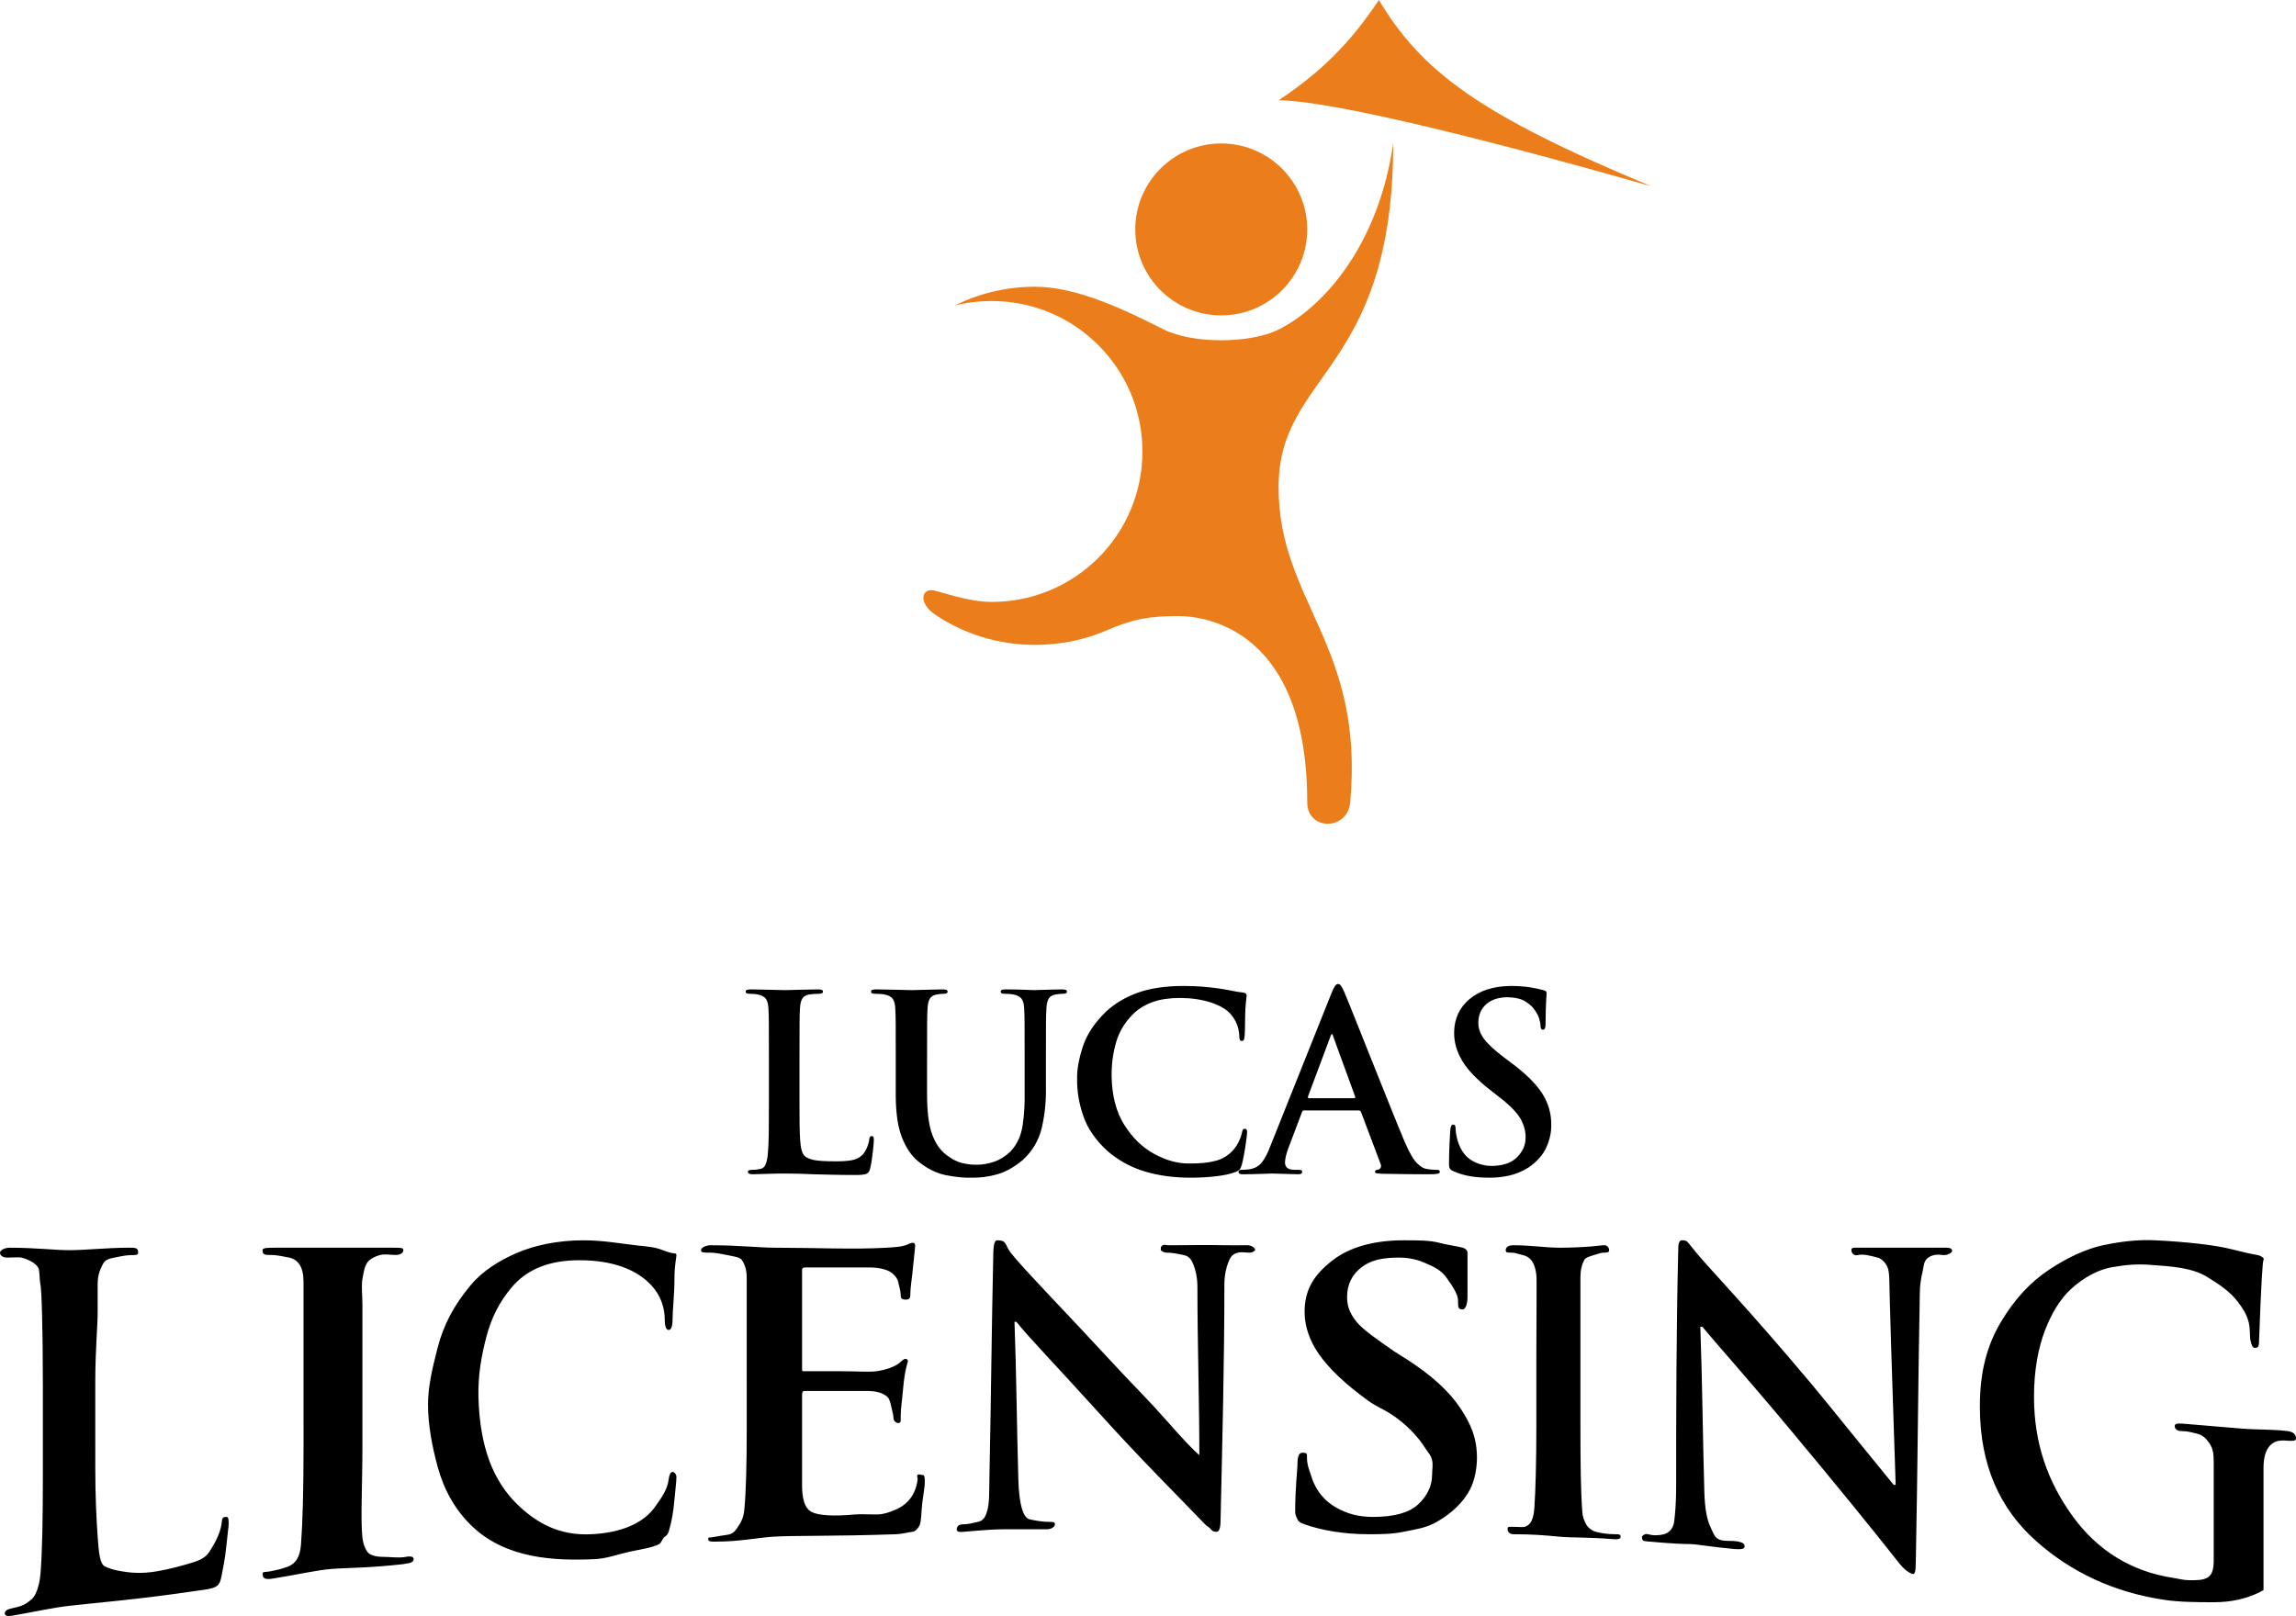
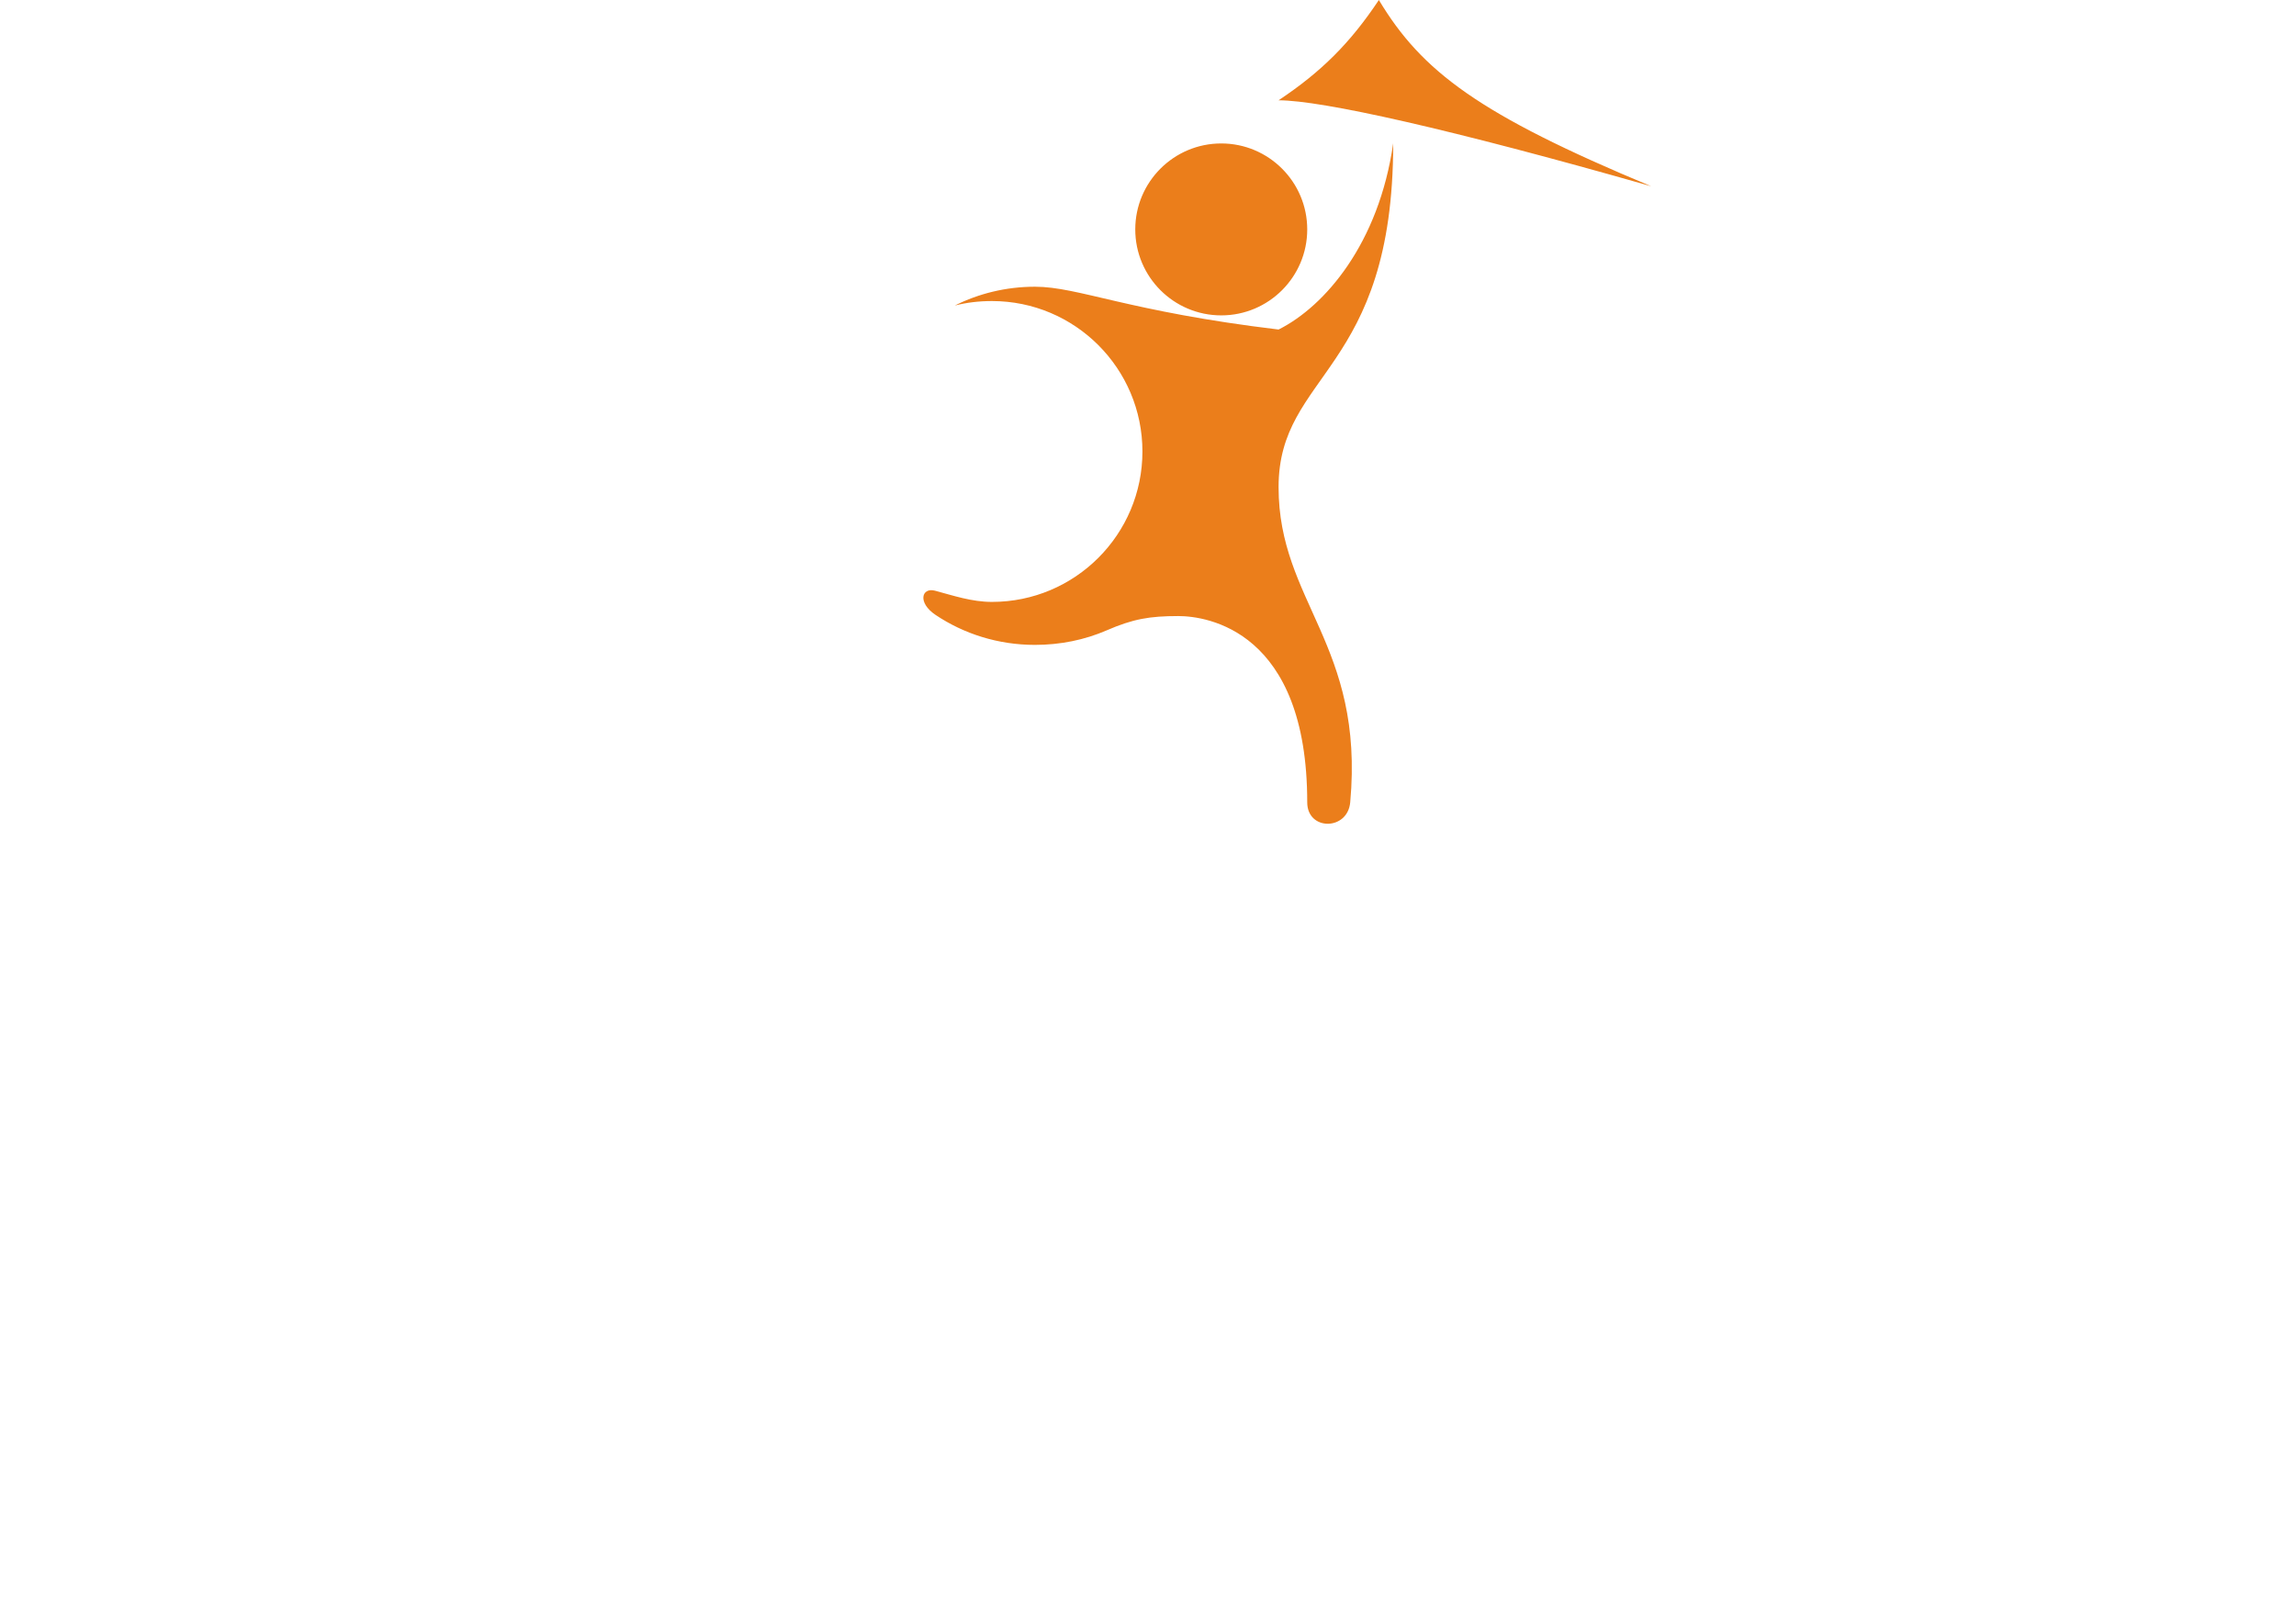
<svg xmlns="http://www.w3.org/2000/svg" version="1.1" id="svg2718" x="0px" y="0px" width="1000px" height="704.012px" viewBox="-436 -352.055 1000 704.012" enable-background="new -436 -352.055 1000 704.012" xml:space="preserve">
-   <path id="path3564" fill="#EB7E1B" d="M95.906-289.562c-20.676,0-37.453,16.777-37.453,37.453c0,20.668,16.777,37.445,37.453,37.445  c20.668,0,37.445-16.777,37.445-37.445C133.352-272.785,116.574-289.562,95.906-289.562z M14.764-227.146  c-12.527,0-24.414,2.937-34.912,8.194c5.173-1.32,10.612-1.953,16.189-1.953c36.175,0,65.533,29.358,65.533,65.537  c0,36.171-29.358,65.529-65.533,65.529c-8.785,0-16.769-2.731-24.769-4.875c-5.867-1.572-7.786,5.188,0.194,10.536  c12.383,8.293,27.317,13.062,43.297,13.062c11.036,0,21.69-2.182,31.208-6.317c11.467-4.982,18.723-6.241,31.212-6.241  c12.481,0,56.168,6.241,56.168,81.139c0,12.481,17.593,12.428,18.723,0c6.24-68.657-31.205-87.379-31.205-137.314  c0-49.927,49.927-49.927,49.927-149.788c-6.24,43.686-29.8,71.076-49.927,81.139c-12.481,6.241-37.444,6.241-49.934,0  C55.184-216.381,33.738-227.146,14.764-227.146z M120.869-308.361c18.723-12.482,31.205-24.971,43.687-43.694  c18.723,31.212,43.686,49.935,118.591,81.139C195.76-295.88,139.592-308.361,120.869-308.361z" />
-   <path d="M-87.791,109.859c-0.004-7.813,0.004-13.176,0.027-16.083c0.022-2.914,0.083-5.081,0.187-6.5  c0.077-1.854,0.401-3.266,0.969-4.234c0.572-0.977,1.56-1.587,2.972-1.839c0.66-0.106,1.366-0.183,2.117-0.236  c0.751-0.053,1.43-0.084,2.037-0.084c0.637,0.008,1.118-0.061,1.438-0.198s0.48-0.396,0.48-0.763s-0.187-0.618-0.561-0.756  c-0.374-0.137-0.931-0.205-1.679-0.198c-2.262,0.016-4.875,0.069-7.843,0.16c-2.968,0.092-5.181,0.146-6.646,0.16  c-1.552-0.015-3.719-0.068-6.496-0.16c-2.781-0.091-5.478-0.145-8.099-0.16c-0.793-0.007-1.385,0.062-1.77,0.198  c-0.382,0.138-0.576,0.39-0.572,0.756s0.156,0.625,0.465,0.763s0.759,0.206,1.347,0.198c0.698,0,1.35,0.031,1.957,0.084  c0.606,0.054,1.125,0.13,1.556,0.236c1.717,0.352,2.892,1.008,3.529,1.961c0.637,0.946,0.988,2.319,1.053,4.112  c0.103,1.419,0.164,3.586,0.187,6.5c0.023,2.907,0.03,8.271,0.026,16.083v18.745c0.012,4.96-0.011,9.407-0.064,13.345  c-0.058,3.944-0.214,7.057-0.469,9.354c-0.18,1.563-0.481,2.876-0.904,3.921c-0.423,1.053-1.148,1.694-2.182,1.938  c-0.48,0.106-1.042,0.206-1.678,0.289c-0.641,0.084-1.358,0.13-2.159,0.13c-0.629,0.008-1.072,0.084-1.332,0.229  c-0.255,0.152-0.381,0.358-0.374,0.625c0.019,0.732,0.729,1.084,2.132,1.068c1.083-0.008,2.27-0.046,3.555-0.106  c1.286-0.062,2.548-0.1,3.796-0.107c1.297-0.053,2.483-0.084,3.555-0.091c1.072-0.016,1.911-0.016,2.518-0.016  c2.151,0,4.265,0.022,6.336,0.076c2.075,0.054,4.292,0.138,6.656,0.244c2.369,0.062,5.013,0.122,7.927,0.198  c2.911,0.076,6.271,0.114,10.079,0.122c2.663,0.023,4.395-0.16,5.191-0.564c0.801-0.396,1.305-1.167,1.519-2.312  c0.438-1.793,0.813-4.074,1.118-6.852c0.309-2.77,0.469-4.569,0.48-5.401c0.012-0.633-0.038-1.099-0.145-1.389  c-0.11-0.282-0.343-0.427-0.706-0.42c-0.416,0-0.706,0.153-0.866,0.436c-0.164,0.29-0.264,0.671-0.306,1.159  c-0.129,1.068-0.458,2.213-0.988,3.434c-0.526,1.229-1.122,2.212-1.781,2.96c-1.335,1.381-3.037,2.235-5.116,2.571  c-2.079,0.328-4.528,0.466-7.351,0.412c-4.059,0-7.019-0.19-8.88-0.572c-1.862-0.39-3.197-0.977-4.009-1.771  c-1.072-0.945-1.724-3.296-1.957-7.064c-0.232-3.762-0.328-9.041-0.278-15.847V109.859z M-45.871,125.416  c0.058,7.621,0.958,13.648,2.705,18.066c1.748,4.417,4.006,7.805,6.779,10.162c4.036,3.38,8.244,5.485,12.623,6.31  c4.383,0.824,8.057,1.175,11.024,1.038c3.483,0.091,7.095-0.382,10.841-1.396c3.746-1.022,7.519-3.113,11.318-6.271  c4.337-3.952,7.141-8.781,8.415-14.473c1.274-5.699,1.843-11.566,1.705-17.594v-11.398c-0.003-7.813,0.004-13.176,0.027-16.083  c0.023-2.914,0.084-5.081,0.187-6.5c0.076-1.854,0.4-3.266,0.973-4.234c0.568-0.977,1.56-1.587,2.968-1.839  c0.614-0.106,1.145-0.183,1.583-0.236c0.443-0.053,0.946-0.084,1.507-0.084c0.637,0.008,1.118-0.061,1.438-0.198  c0.32-0.138,0.477-0.396,0.48-0.763c-0.004-0.366-0.187-0.618-0.561-0.756c-0.374-0.137-0.931-0.205-1.678-0.198  c-2.243,0.016-4.627,0.069-7.149,0.16c-2.525,0.092-4.188,0.146-4.993,0.16c-0.218-0.015-1.595-0.068-4.131-0.16  c-2.533-0.091-5.242-0.145-8.122-0.16c-0.744-0.007-1.305,0.062-1.678,0.198c-0.37,0.138-0.557,0.39-0.557,0.756  s0.156,0.625,0.465,0.763s0.755,0.206,1.343,0.198c0.622,0,1.301,0.031,2.037,0.084c0.74,0.054,1.339,0.13,1.8,0.236  c1.713,0.352,2.892,1.008,3.529,1.961c0.637,0.946,0.988,2.319,1.053,4.112c0.099,1.419,0.164,3.586,0.183,6.5  c0.023,2.907,0.035,8.271,0.027,16.083v13.313c0.111,5.539-0.187,10.582-0.889,15.129c-0.706,4.547-2.468,8.316-5.288,11.292  c-2.186,2.105-4.581,3.593-7.19,4.479c-2.613,0.877-5.116,1.305-7.511,1.273c-1.838,0.069-3.914-0.168-6.218-0.701  c-2.308-0.534-4.673-1.755-7.099-3.662c-2.628-1.992-4.666-4.96-6.111-8.912c-1.446-3.944-2.178-9.712-2.197-17.295v-14.916  c-0.004-7.813,0.004-13.176,0.027-16.083c0.023-2.914,0.084-5.081,0.187-6.5c0.076-1.854,0.4-3.266,0.973-4.234  c0.568-0.977,1.56-1.587,2.968-1.839c0.614-0.106,1.145-0.183,1.587-0.236c0.438-0.053,0.942-0.084,1.503-0.084  c0.538,0.008,0.954-0.061,1.251-0.198c0.298-0.138,0.45-0.396,0.454-0.763c0-0.366-0.19-0.618-0.572-0.756  c-0.385-0.137-0.977-0.205-1.773-0.198c-2.064,0.016-4.406,0.069-7.031,0.16c-2.621,0.092-4.646,0.146-6.069,0.16  c-1.693-0.015-3.982-0.068-6.859-0.16c-2.88-0.091-5.779-0.145-8.697-0.16c-0.793-0.007-1.385,0.062-1.77,0.198  c-0.385,0.138-0.576,0.39-0.572,0.756s0.156,0.625,0.465,0.763s0.759,0.206,1.347,0.198c0.771,0,1.545,0.031,2.315,0.084  c0.774,0.054,1.385,0.13,1.839,0.236c1.717,0.352,2.892,1.008,3.528,1.961c0.637,0.946,0.988,2.319,1.053,4.112  c0.099,1.419,0.164,3.586,0.187,6.5c0.019,2.907,0.03,8.271,0.022,16.083V125.416z M82.883,160.992  c3.518,0.007,7.034-0.191,10.552-0.588c3.509-0.389,6.394-1.015,8.621-1.861c0.877-0.344,1.495-0.725,1.869-1.145  c0.366-0.42,0.671-1.068,0.907-1.945c0.565-2.091,1.084-4.746,1.572-7.966c0.48-3.212,0.732-5.279,0.771-6.202  c0.008-0.442-0.062-0.809-0.206-1.122c-0.138-0.305-0.389-0.465-0.755-0.473c-0.405-0.022-0.71,0.122-0.894,0.42  c-0.183,0.305-0.351,0.877-0.488,1.709c-0.229,1.007-0.655,2.166-1.297,3.471c-0.633,1.313-1.411,2.503-2.326,3.556  c-2.083,2.396-4.678,4.006-7.79,4.822c-3.112,0.823-7.012,1.205-11.703,1.144c-4.914,0.008-9.926-1.396-15.046-4.196  c-5.123-2.8-9.453-7.003-12.985-12.626c-3.536-5.615-5.379-12.649-5.527-21.096c-0.08-5.226,0.583-10.224,1.983-14.999  c1.4-4.769,4.005-8.965,7.816-12.597c2.304-2.136,5.07-3.769,8.297-4.897c3.223-1.129,7.129-1.694,11.729-1.709  c4.967,0.046,9.361,0.679,13.169,1.907c3.807,1.229,6.63,2.792,8.461,4.699c1.327,1.42,2.334,2.983,3.036,4.7  c0.687,1.725,1.061,3.426,1.114,5.104c-0.008,0.748,0.061,1.328,0.214,1.732c0.152,0.404,0.435,0.603,0.854,0.61  c0.458,0,0.778-0.214,0.962-0.626c0.168-0.412,0.274-1.022,0.313-1.823c0.1-1.19,0.146-2.938,0.16-5.233  c0.016-2.297,0.069-4.387,0.16-6.271c0.114-1.823,0.237-3.158,0.344-4.014c0.122-0.847,0.183-1.465,0.19-1.846  c0.008-0.328-0.114-0.61-0.358-0.84c-0.244-0.236-0.656-0.381-1.236-0.442c-1.594-0.183-3.265-0.457-5.012-0.823  s-3.632-0.694-5.646-0.984c-2.372-0.328-4.737-0.58-7.087-0.771c-2.343-0.191-5.127-0.29-8.362-0.298  c-7.858,0.03-14.5,1.038-19.905,3.014c-5.401,1.976-9.987,4.738-13.756,8.278c-4.993,4.867-8.346,10.002-10.067,15.396  c-1.716,5.395-2.514,9.995-2.396,13.794c-0.103,5.257,0.793,10.644,2.689,16.151c1.896,5.517,5.401,10.605,10.521,15.274  c4.852,4.165,10.33,7.156,16.434,8.965C68.883,160.152,75.581,161.037,82.883,160.992L82.883,160.992z M155.736,131.695  c0.511-0.016,0.869,0.236,1.06,0.747l8.522,22.583c0.244,0.648,0.244,1.19,0,1.625c-0.244,0.436-0.564,0.71-0.961,0.824  c-0.526,0.054-0.908,0.145-1.145,0.282c-0.229,0.138-0.352,0.366-0.344,0.679c0.008,0.359,0.306,0.58,0.878,0.664  c0.572,0.092,1.343,0.152,2.319,0.19c4.325,0.1,8.27,0.16,11.825,0.184c3.556,0.022,6.317,0.03,8.301,0.03  c1.938,0.008,3.242-0.061,3.937-0.214c0.687-0.152,1.008-0.435,0.969-0.854c-0.007-0.358-0.129-0.595-0.373-0.701  c-0.244-0.115-0.58-0.16-1.008-0.153c-0.648,0.008-1.357-0.022-2.121-0.091c-0.763-0.062-1.556-0.176-2.357-0.328  c-1.121-0.122-2.448-0.924-4.005-2.411c-1.557-1.495-3.342-4.563-5.371-9.201c-1.771-4.219-3.982-9.636-6.638-16.251  c-2.67-6.606-5.387-13.404-8.163-20.386c-2.785-6.98-5.234-13.13-7.37-18.447c-2.121-5.325-3.54-8.797-4.242-10.438  c-0.519-1.213-0.977-2.083-1.373-2.616c-0.396-0.542-0.832-0.802-1.297-0.786c-0.504-0.016-0.977,0.305-1.404,0.969  c-0.435,0.664-0.961,1.763-1.571,3.288l-26.741,66.902c-1,2.686-2.167,4.875-3.486,6.554c-1.328,1.671-3.182,2.686-5.57,3.029  c-0.449,0.061-0.991,0.106-1.609,0.152c-0.626,0.038-1.19,0.061-1.693,0.061c-0.42,0-0.74,0.062-0.954,0.191  c-0.214,0.129-0.32,0.351-0.32,0.663c0,0.42,0.16,0.702,0.488,0.854c0.336,0.153,0.839,0.222,1.533,0.214  c2.877-0.016,5.517-0.068,7.927-0.16c2.403-0.092,3.952-0.145,4.639-0.16c1.709,0.016,3.571,0.068,5.615,0.16  c2.03,0.092,3.922,0.145,5.677,0.16c0.595,0.008,1.038-0.061,1.351-0.214c0.313-0.152,0.465-0.435,0.465-0.854  c0.016-0.313-0.091-0.534-0.32-0.663c-0.229-0.13-0.656-0.191-1.281-0.191h-1.595c-1.625-0.015-2.747-0.328-3.364-0.931  c-0.626-0.603-0.932-1.389-0.9-2.365c0-0.663,0.137-1.579,0.404-2.731c0.267-1.159,0.664-2.41,1.197-3.769l5.753-15.236  c0.1-0.313,0.222-0.533,0.358-0.663c0.146-0.13,0.344-0.19,0.603-0.19H155.736z M134.106,126.369c-0.214,0-0.351-0.076-0.412-0.213  c-0.068-0.138-0.068-0.313-0.015-0.526l9.804-26.207c0.046-0.229,0.129-0.442,0.236-0.642c0.106-0.198,0.236-0.305,0.404-0.32  c0.152,0.016,0.267,0.122,0.343,0.32c0.069,0.199,0.138,0.412,0.184,0.642l9.59,26.306c0.062,0.168,0.046,0.32-0.03,0.442  c-0.076,0.13-0.244,0.191-0.504,0.198H134.106z M212.674,160.992c2.846,0.03,5.707-0.268,8.591-0.9  c2.884-0.642,5.669-1.793,8.354-3.464c3.769-2.579,6.394-5.524,7.873-8.827c1.488-3.312,2.197-6.546,2.137-9.713  c0.076-4.951-1.221-9.528-3.906-13.74c-2.671-4.211-7.202-8.683-13.565-13.42l-2.983-2.243c-4.341-3.266-7.331-6.05-8.964-8.347  c-1.633-2.296-2.411-4.623-2.327-6.988c0.038-3.258,1.167-5.883,3.38-7.881c2.22-2.007,5.317-3.037,9.292-3.09  c3.418,0.091,6.021,0.701,7.806,1.846c1.793,1.145,3.06,2.266,3.807,3.372c1.099,1.442,1.839,2.839,2.228,4.196  c0.39,1.351,0.564,2.297,0.55,2.831c-0.023,1.281,0.336,1.922,1.061,1.922c0.419,0.008,0.725-0.229,0.907-0.725  c0.184-0.488,0.268-1.313,0.26-2.472c0.023-4.082,0.092-7.08,0.214-8.987c0.13-1.915,0.198-3.182,0.214-3.8  c0-0.366-0.122-0.641-0.382-0.839c-0.26-0.191-0.626-0.336-1.106-0.436c-1.365-0.404-3.212-0.801-5.531-1.189  c-2.304-0.39-5.188-0.596-8.637-0.626c-7.507,0.106-13.458,1.999-17.853,5.677c-4.409,3.677-6.652,8.491-6.76,14.457  c-0.076,4.258,1.091,8.4,3.494,12.429c2.396,4.028,6.493,8.301,12.276,12.817l4.905,3.837c4.303,3.418,7.142,6.471,8.53,9.163  c1.388,2.693,2.021,5.325,1.907,7.882c0,2.975-1.175,5.706-3.54,8.193c-2.365,2.479-5.951,3.8-10.742,3.952  c-3.373,0.046-6.439-0.763-9.209-2.426c-2.77-1.656-4.769-4.433-6.02-8.331c-0.274-0.932-0.504-1.893-0.679-2.877  c-0.176-0.984-0.275-1.839-0.282-2.556c0.015-0.45-0.039-0.862-0.168-1.229c-0.138-0.366-0.428-0.564-0.9-0.587  c-0.412,0.015-0.718,0.282-0.916,0.785c-0.19,0.512-0.305,1.175-0.358,1.984c-0.068,0.961-0.168,2.77-0.305,5.424  c-0.13,2.647-0.206,5.493-0.222,8.53c-0.03,1.129,0.092,1.938,0.366,2.41c0.274,0.481,0.824,0.886,1.647,1.214  c2.274,0.999,4.662,1.716,7.188,2.144C206.822,160.793,209.614,161.007,212.674,160.992L212.674,160.992z M-394.507,250.682  c0-15.067,1.038-24.749,1.038-31.204c0-5.379,0-9.682,0-11.833c0-4.311,1.038-6.462,2.075-8.613s2.224-2.609,5.188-3.228  c2.224-0.458,5.184-1.076,7.259-1.076s3.113,0,3.113-1.075c0-2.151-1.038-2.151-4.15-2.151c-9.334,0-18.685,1.075-25.933,1.075  c-6.237,0-14.522-1.075-25.932-1.075c-2.075,0-4.15,1.075-4.15,2.151c0,1.075,1.038,2.151,3.113,2.151c3.113,0,5.23-0.26,6.222,0  c3.159,0.816,5.985,2.319,7.263,4.303c0.797,1.244,0.442,4.44,1.038,7.538c0.442,2.281,1.038,17.212,1.038,45.188  c0,11.834,0,23.675,0,36.583c0,20.447-0.271,34.554-1.038,44.113c-0.271,3.35-1.038,6.455-2.075,8.606  c-1.038,2.159-2.25,2.998-4.15,4.311c-1.213,0.839-3.04,1.487-6.222,2.151c-2.006,0.412-3.113,1.075-3.113,2.151  s1.072,1.427,3.113,1.076c10.407-1.801,17.605-3.464,24.895-4.304c11.383-1.312,30.17-2.784,54.981-6.462  c4.234-0.625,7.435-0.839,9.334-2.151c1.213-0.839,1.671-2.213,2.075-4.303c0.633-3.288,1.56-7.576,2.075-12.909  c0.522-5.432,1.038-8.605,1.038-9.682c0-2.151,0-3.235-1.038-3.235c-2.075,0-1.736,1.122-2.075,3.235  c-0.698,4.341-3.113,8.605-5.188,11.833s-5.23,4.166-9.334,5.379c-3.155,0.938-8.271,2.327-13.485,3.228  c-7.233,1.251-12.364,0.557-15.56,0c-3.025-0.52-5.188-1.076-7.263-2.152c-2.075-1.075-2.594-5.416-3.113-12.908  c-0.519-7.568-1.038-17.22-1.038-30.129C-394.507,275.432-394.507,262.515-394.507,250.682z M-303.802,278.828  c0,18.943-0.396,32.593-1.114,42.091c-0.397,5.233-2.304,8.232-5.577,9.468c-2.3,0.87-4.398,1.458-7.805,2.106  c-2.171,0.404-3.346,0-3.346,1.053c0,2.098,1.167,2.616,4.459,2.098c10.09-1.587,18.917-3.677,25.65-4.203  c6.653-0.526,16.854-0.412,31.227-2.106c3.468-0.412,4.463-1.053,4.463-2.105s-0.98-1.495-3.349-1.053c-3.208,0.61-6.691,0-10.037,0  c-3.346,0-5.817-0.87-6.691-2.105c-1.358-1.915-1.984-3.99-2.232-6.31c-0.866-8.202,0-22.095,0-39.986c0-11.573,0-22.095,0-32.615  c0-13.672,0-23.147,0-28.404c0-5.265-0.538-8.515,0-11.573c0.576-3.251,0.874-5.448,2.232-7.37c0.874-1.236,3.235-2.602,5.577-3.151  c2.117-0.504,4.459,0,6.691,0c2.231,0,3.345-1.053,3.345-2.105s-1.114-1.053-4.459-1.053c-10.037,0-17.845,0-24.536,0  c-8.923,0-16.728,0-26.768,0c-3.345,0-5.573,0-5.573,1.053c0,2.105,1.114,2.105,3.346,2.105c3.345,0,5.424,0.679,7.805,1.053  c4.311,0.672,6.691,4.204,6.691,10.521c0,2.105,0,14.725,0,39.978C-303.802,256.733-303.802,268.306-303.802,278.828z   M-176.895,327.175c5.158-0.236,10.144-2.166,15.213-3.258c5.073-1.083,9.632-1.686,12.68-3.25c1.179-0.61,1.488-2.586,2.537-3.258  c0.641-0.411,1.289-0.885,1.69-2.174c1.289-4.136,2.063-8.652,2.537-14.106c0.37-4.312,0.843-7.592,0.843-9.766  c0-1.084-0.843-2.167-1.69-2.167c-0.847,0-1.412,1.113-1.69,3.258c-0.568,4.363-2.739,7.446-5.917,11.932  c-5.275,7.446-15.243,11.36-27.893,11.94c-11.017,0.504-21.5-2.663-32.12-13.023c-10.513-10.254-16.323-24.956-16.907-46.661  c-0.263-9.766,1.374-18.311,3.38-26.047c2.22-8.545,5.688-15.381,10.99-21.706c6.531-7.781,16.06-11.932,29.583-11.932  c15.217,0,25.269,4.425,31.277,10.849c4.135,4.425,5.917,9.766,5.917,15.19c0,3.258,0.843,4.341,1.69,4.341  c0.843,0,1.69-1.083,1.69-4.341c0-4.334,0.847-10.85,0.847-18.448c0-5.425,0.843-8.675,0.843-9.766c0-1.083-0.931-0.671-2.537-1.083  c-2.617-0.672-4.12-1.603-6.76-2.167c-2.43-0.519-5.939-0.794-8.453-1.091c-6.786-0.786-14.37-2.167-22.823-2.167  c-10.986,0-21.13,2.167-28.736,5.425s-14.999,7.774-20.287,14.106c-7.393,8.857-11.833,17.364-14.37,27.13  c-2.537,9.766-4.227,17.365-4.227,24.956c0,8.683,1.831,18.409,4.227,27.13c2.674,9.728,7.396,18.669,15.213,26.047  C-215.255,327.114-194.095,327.961-176.895,327.175z M-110.767,270.046c0,16.145-0.324,28.092-1.049,35.508  c-0.324,3.342-1.286,5.211-2.094,6.462c-1.29,1.983-2.018,3.556-4.192,4.303c-0.969,0.328-4.044,0.61-6.287,1.076  c-2.995,0.61-3.144,0-3.144,1.075c0,1.076,1.045,1.076,3.144,1.076c10.479,0,17.772-1.648,25.15-2.151  c8.342-0.572,26.195-0.114,53.444-1.076c3.143-0.114,6.29-1.075,7.335-1.075c1.049,0,2.716-1.907,3.147-3.228  c0.614-1.907,0.53-5.447,1.045-9.689c0.534-4.364,1.049-6.454,1.049-8.605c0-2.152,0-3.228-1.049-3.228  c-1.045,0-1.579-0.534-2.094,0c-0.53,0.542,0.149,1.091,0,2.151c-0.9,6.47-4.25,10.636-9.434,12.909  c-2.152,0.953-5.238,2.151-8.381,2.151c-4.192,0-7.347-0.19-9.434,0c-9.441,0.885-15.934,0.435-18.864-1.076  c-3.357-1.724-4.192-6.454-4.192-11.833c0-7.53,0-17.212,0-25.825c0-4.303,0-8.606,0-12.909c0-1.075,0-2.151,1.049-2.151  c3.143,0,7.335,0,14.671,0c6.291,0,10.479,0,12.577,0c4.192,0,6.462,0.839,8.384,2.151c1.221,0.839,1.599,2.266,2.095,4.303  c0.553,2.267,1.049,4.304,1.049,5.379c0,1.076,1.045,2.151,2.094,2.151c1.049,0,1.049-1.075,1.049-1.075c0-1.076,0-2.151,0-2.151  c0-3.228,0.614-6.485,1.049-11.834c0.61-7.561,2.094-11.841,2.094-11.841c0-1.075-1.049-1.075-1.049-1.075  c-1.045,0-1.919,1.319-3.144,2.159c-1.919,1.312-5.18,2.602-9.43,3.227c-3.086,0.45-8.385,0-15.721,0c-7.335,0-12.577,0-15.72,0  c-1.049,0-1.049,0-1.049-1.075c0-13.992,0-29.053,0-43.045c0-1.076,1.049-1.076,1.049-1.076c3.143,0,7.335,0,14.671,0  c6.291,0,10.479,0,13.626,0c4.188,0,7.511,0.84,9.43,2.151c1.224,0.84,2.647,2.267,3.143,4.304c0.553,2.273,1.049,4.311,1.049,5.386  c0,1.076,0,2.151,2.094,2.151c1.049,0,2.098,0,2.098-2.151c0-3.228,0.622-6.386,1.045-10.765c0.622-6.379,1.049-9.682,1.049-10.758  c0,0,0-1.075-1.049-1.075c-1.045,0-1.831,0.625-3.143,1.075c-1.831,0.626-4.086,0.832-8.381,1.076c-14.568,0.831-30.392,0-48.206,0  c-7.336,0-15.72-1.076-28.297-1.076c-2.094,0-4.192,1.076-4.192,2.151c0,1.076,1.049,1.076,4.192,1.076  c2.098,0,5.092,0.618,7.335,1.075c2.995,0.618,5.482,0.908,6.291,2.152c1.286,1.983,2.094,4.303,2.094,7.529  c0,1.076,0,12.917,0,35.508C-110.767,249.607-110.767,260.364-110.767,270.046z M5.856,223.781h0.839  c5.031,6.455,17.608,19.371,36.06,39.811c18.448,20.447,33.649,35.416,46.116,48.424c0.946,0.984,1.679,1.076,2.518,2.151  c0.839,1.076,1.679,1.076,2.518,1.076s1.603-1.076,1.679-4.304c0.763-34.438,1.678-68.862,1.678-103.294  c0-4.311,0.84-7.538,1.679-9.689c0.84-2.151,1.587-3.632,4.196-4.303c1.587-0.404,3.35,0,5.028,0c1.671,0,2.51-1.076,2.51-1.076  c0-1.075-1.679-2.151-3.35-2.151c-4.188,0-7.622,0.068-10.063,0c-8.231-0.229-16.196,0.038-24.322,0c-0.839,0-1.877-0.412-2.518,0  c-1.037,0.664-0.839,1.076-0.839,2.151c0,0,0.839,1.076,2.518,1.076c2.518,0,4.929,0.519,7.553,1.075  c2.411,0.52,3.357,2.152,4.188,4.304c0.84,2.151,1.679,5.378,1.679,9.688c0,24.742,0.839,49.492,0.839,73.166l0,0  c-2.518-2.151-6.706-6.454-14.259-15.067c-7.546-8.606-14.198-15.114-20.123-21.516c-25.94-28.03-42.496-44.845-47.802-51.65  c-1.404-1.801-1.674-3.228-2.514-4.303c-0.839-1.076-2.518-1.076-3.353-1.076c-0.839,0-1.58,1.076-1.679,5.379  c-0.74,32.28-0.996,64.56-1.678,96.84c-0.157,7.53,0,11.833-0.839,15.061c-0.835,3.227-1.781,4.867-4.192,5.386  c-2.621,0.558-4.192,1.076-6.706,1.076c-1.679,0-2.518,1.076-2.518,2.151c0,1.076,0.854,1.305,3.354,1.076  c9.239-0.848,14.259-1.076,16.773-1.076c2.518,0,9.224,0,19.287,0c1.679,0,3.357-1.075,3.357-2.151s-0.839-1.076-2.518-1.076  c-2.514,0-4.978-0.351-8.385-1.075c-1.625-0.352-2.67-2.105-3.357-4.311c-0.988-3.174-1.522-7.53-1.675-12.909  C6.852,268.97,6.696,246.38,5.856,223.781z M159.978,316.318c5.143,0,10.284,0,15.419-1.075c5.143-1.076,9.583-1.557,14.396-4.304  c6.501-3.715,11.49-8.514,14.397-13.992c2.235-4.211,3.082-9.682,3.082-13.984c0-8.613-2.663-14.664-7.194-21.522  c-4.715-7.134-12.238-14.168-23.651-21.522c-1.953-1.251-3.922-2.373-5.143-3.228c-8.041-5.607-13.626-9.46-16.448-12.909  c-3.35-4.089-4.12-7.53-4.12-10.757c0-5.379,2.06-9.689,6.172-12.917c4.112-3.227,9.255-4.303,16.457-4.303  c6.164,0,9.986,1.717,13.366,3.228c3.814,1.716,5.821,3.464,7.194,5.378c1.717,2.396,3.091,4.311,4.112,6.463  c1.03,2.151,1.03,3.227,1.03,4.303c0,2.151,0,3.228,2.053,3.228c1.037,0,2.06-2.152,2.06-5.379c0-6.462,0-10.766,0-13.992  c0-3.228,0-5.379,0-5.379c0-1.076-1.068-1.893-2.06-2.151c-3.128-0.816-6.165-1.076-10.277-2.151  c-4.112-1.076-9.254-1.076-15.427-1.076c-13.366,0-23.72,3.136-30.846,8.606c-8.301,6.37-12.344,12.916-12.344,22.598  c0,6.455,2.312,12.733,6.172,18.288c4.372,6.286,11.269,12.97,21.599,20.446c3.037,2.205,6.508,3.662,9.247,5.379  c7.546,4.738,12.589,10.612,15.427,15.068c1.281,1.999,2.548,3.112,3.082,5.379c0.488,2.036,0,4.303,0,6.454  c0,4.303-1.785,8.903-6.164,12.909c-3.846,3.524-10.285,5.378-19.539,5.378c-6.173,0-11.208-1.251-16.457-4.303  c-4.005-2.327-8.225-6.454-10.276-12.909c-1.03-3.227-2.053-5.378-2.053-8.605v-1.076c0-1.075-1.037-1.075-2.06-1.075  c-1.03,0-2.06,1.075-2.06,4.303s-1.022,10.758-1.022,21.515c0,1.076,0.427,1.984,1.022,3.235c0.435,0.9,0.899,1.389,3.082,2.151  C139.287,314.479,148.663,316.318,159.978,316.318L159.978,316.318z M233.144,268.97c0,16.144-0.351,27.962-0.839,35.507  c-0.344,5.363-1.617,7.79-4.166,8.614c-0.786,0.251-3.342,0-5.013,0c-2.502,0-2.502,0-2.502,1.075c0,1.076,0.831,2.151,2.502,2.151  c8.347,0,14.138,0.488,20.027,1.076c4.959,0.488,12.787,0.168,23.361,1.075c1.938,0.168,3.342,0,3.342-1.075  c0-1.076-0.839-1.076-2.503-1.076c-3.342,0-6.02-0.48-8.346-1.075c-1.847-0.481-3.556-2.03-4.166-3.228  c-1.053-2.037-1.511-3.242-1.679-5.387c-0.664-8.613-0.824-20.438-0.824-37.658c0-9.682,0-19.363,0-29.053  c0-12.909,0-21.515,0-25.818c0-4.303,0-7.537,0-9.689c0-3.227,0.61-5.5,1.663-7.529c0.618-1.198,2.647-1.656,4.174-2.152  c1.809-0.579,3.334-1.075,4.173-1.075c1.663,0,2.503,0,2.503-1.076c0-1.075-0.854-2.342-2.503-2.151  c-7.522,0.885-14.19,1.076-19.195,1.076c-5.844,0-12.512-1.076-20.027-1.076c-2.502,0-3.334,1.076-3.334,2.151  c0,1.076,0.832,1.076,2.503,1.076c1.663,0,3.143,0.679,5.005,1.075c3.144,0.68,5.249,3.212,5.844,8.606  c0.229,2.136,0,13.992,0,35.507C233.144,248.531,233.144,259.289,233.144,268.97z M304.555,225.933h0.878  c5.264,6.454,18.677,21.309,38.597,45.188c18.677,22.385,34.836,42.183,47.363,58.105c1.404,1.77,3.326,3.563,5.265,4.303  c1.556,0.596,1.671-1.075,1.755-5.379c0.793-38.734,0.991-78.544,1.754-117.278c0.107-5.379,1.221-8.568,1.755-11.841  c0.352-2.106,1.679-3.64,4.387-4.304c1.671-0.412,3.51,0,4.388,0c1.754,0,3.891-1.213,3.509-2.151  c-0.495-1.213-1.755-1.075-4.387-1.075c-3.51,0-7.011,0-9.651,0c-2.624,0-5.264,0-6.134,0c-3.51,0-10.528,0-19.302,0  c-0.878,0-1.755,0-2.633,0c-0.877,0-1.747,0-1.747,1.075c0,1.076,0.954,2.563,2.625,2.151c2.716-0.663,6.058,0.412,8.773,1.076  c1.679,0.412,3.51,2.151,4.387,4.303c0.878,2.151,0.732,6.462,0.878,11.841c0.732,27.978,1.754,54.871,2.624,82.848h-0.87  c-1.754-2.151-7.019-8.605-14.915-18.287c-7.896-9.689-14.809-18.38-21.05-25.826c-27.1-32.363-44.434-50.201-50.003-57.029  c-1.449-1.778-2.624-3.228-3.509-4.303c-0.87-1.076-1.755-1.076-2.625-1.076c-1.755,0-1.679,2.151-1.755,5.379  c-0.809,34.432-0.885,67.787-0.885,102.219c0,6.454-0.442,11.894-0.87,15.067c-0.45,3.281-2.716,4.967-4.387,5.379  c-2.708,0.664-5.127,0.58-7.019,0c-1.61-0.496-2.633,1.076-2.633,1.076c0,2.151,0.893,1.899,3.51,2.151  c8.789,0.824,14.908,1.075,17.548,1.075c2.624,0,9.628,1.305,19.295,2.152c2.616,0.229,4.387,0,4.387-1.076  s-0.687-1.755-2.633-2.151c-3.318-0.679-6.232,0.168-8.773-1.076c-1.839-0.907-2.487-3.296-3.51-5.378  c-1.609-3.297-2.441-8.568-2.632-15.068C305.623,274.402,305.433,249.607,304.555,225.933z M549.855,311.855  c0-10.65,0-18.112,0-24.498c0-7.462,2.776-11.002,6.599-11.719c1.839-0.351,3.777,0,4.716,0c1.884,0,2.83,0,2.83-1.068  c0-2.129-1.671-2.93-3.769-3.196c-6.394-0.802-13.161-0.526-19.807-1.068c-6.561-0.526-15.075-1.289-25.467-2.129  c-2.815-0.229-3.769,0-3.769,1.068c0,1.061,0.946,2.129,2.83,2.129c2.831,0,4.792,0.656,6.6,1.067  c2.907,0.656,4.379,2.335,5.661,4.258c1.557,2.342,1.885,4.265,1.885,8.521c0,5.333,0,13.855,0,23.438c0,6.394,0,12.787,0,19.181  c0,4.265-0.938,6.394-2.831,7.454c-1.884,1.068-4.715,1.068-7.537,1.068c-2.839,0-4.762-0.634-7.554-1.068  c-17.952-2.762-32.691-11.94-43.381-26.635c-11.001-15.137-16.968-31.959-16.968-52.2c0-11.719,1.885-21.309,4.715-28.763  c2.823-7.461,6.653-13.802,11.314-18.112c5.707-5.279,12.245-8.605,17.922-9.59c6.584-1.145,11.23-1.403,16.029-1.068  c10.292,0.725,18.745,1.244,25.459,5.325c5.555,3.38,10.117,6.592,13.199,10.658c2.578,3.388,3.776,5.326,4.715,8.522  c0.946,3.196,0.496,6.485,0.946,8.522c0.496,2.228,0.946,3.196,1.892,3.196c1.877,0,1.771-1.068,1.877-4.257  c0.84-23.445,1.511-33.669,1.893-34.096c0.564-0.642-0.977-1.831-2.831-2.129c-4.753-0.771-9.407-2.228-14.145-3.197  c-5.639-1.159-16.015-2.502-30.175-3.196c-7.537-0.374-15.197,0.557-22.636,2.129c-7.652,1.625-15.885,5.546-23.575,10.658  c-8.339,5.539-14.977,12.848-20.744,22.369c-6.5,10.72-9.43,22.377-9.43,37.292c0,25.566,8.697,44.511,24.521,58.594  c15.289,13.619,33.951,22.301,55.634,25.566c6.606,1,14.145,1.068,21.69,1.068c7.545,0,14.038-1.473,19.798-4.265  c0.84-0.404,1.893-1.061,1.893-1.061c0-1.068,0-3.197,0-5.333C549.855,327.839,549.855,319.316,549.855,311.855z" />
+   <path id="path3564" fill="#EB7E1B" d="M95.906-289.562c-20.676,0-37.453,16.777-37.453,37.453c0,20.668,16.777,37.445,37.453,37.445  c20.668,0,37.445-16.777,37.445-37.445C133.352-272.785,116.574-289.562,95.906-289.562z M14.764-227.146  c-12.527,0-24.414,2.937-34.912,8.194c5.173-1.32,10.612-1.953,16.189-1.953c36.175,0,65.533,29.358,65.533,65.537  c0,36.171-29.358,65.529-65.533,65.529c-8.785,0-16.769-2.731-24.769-4.875c-5.867-1.572-7.786,5.188,0.194,10.536  c12.383,8.293,27.317,13.062,43.297,13.062c11.036,0,21.69-2.182,31.208-6.317c11.467-4.982,18.723-6.241,31.212-6.241  c12.481,0,56.168,6.241,56.168,81.139c0,12.481,17.593,12.428,18.723,0c6.24-68.657-31.205-87.379-31.205-137.314  c0-49.927,49.927-49.927,49.927-149.788c-6.24,43.686-29.8,71.076-49.927,81.139C55.184-216.381,33.738-227.146,14.764-227.146z M120.869-308.361c18.723-12.482,31.205-24.971,43.687-43.694  c18.723,31.212,43.686,49.935,118.591,81.139C195.76-295.88,139.592-308.361,120.869-308.361z" />
</svg>